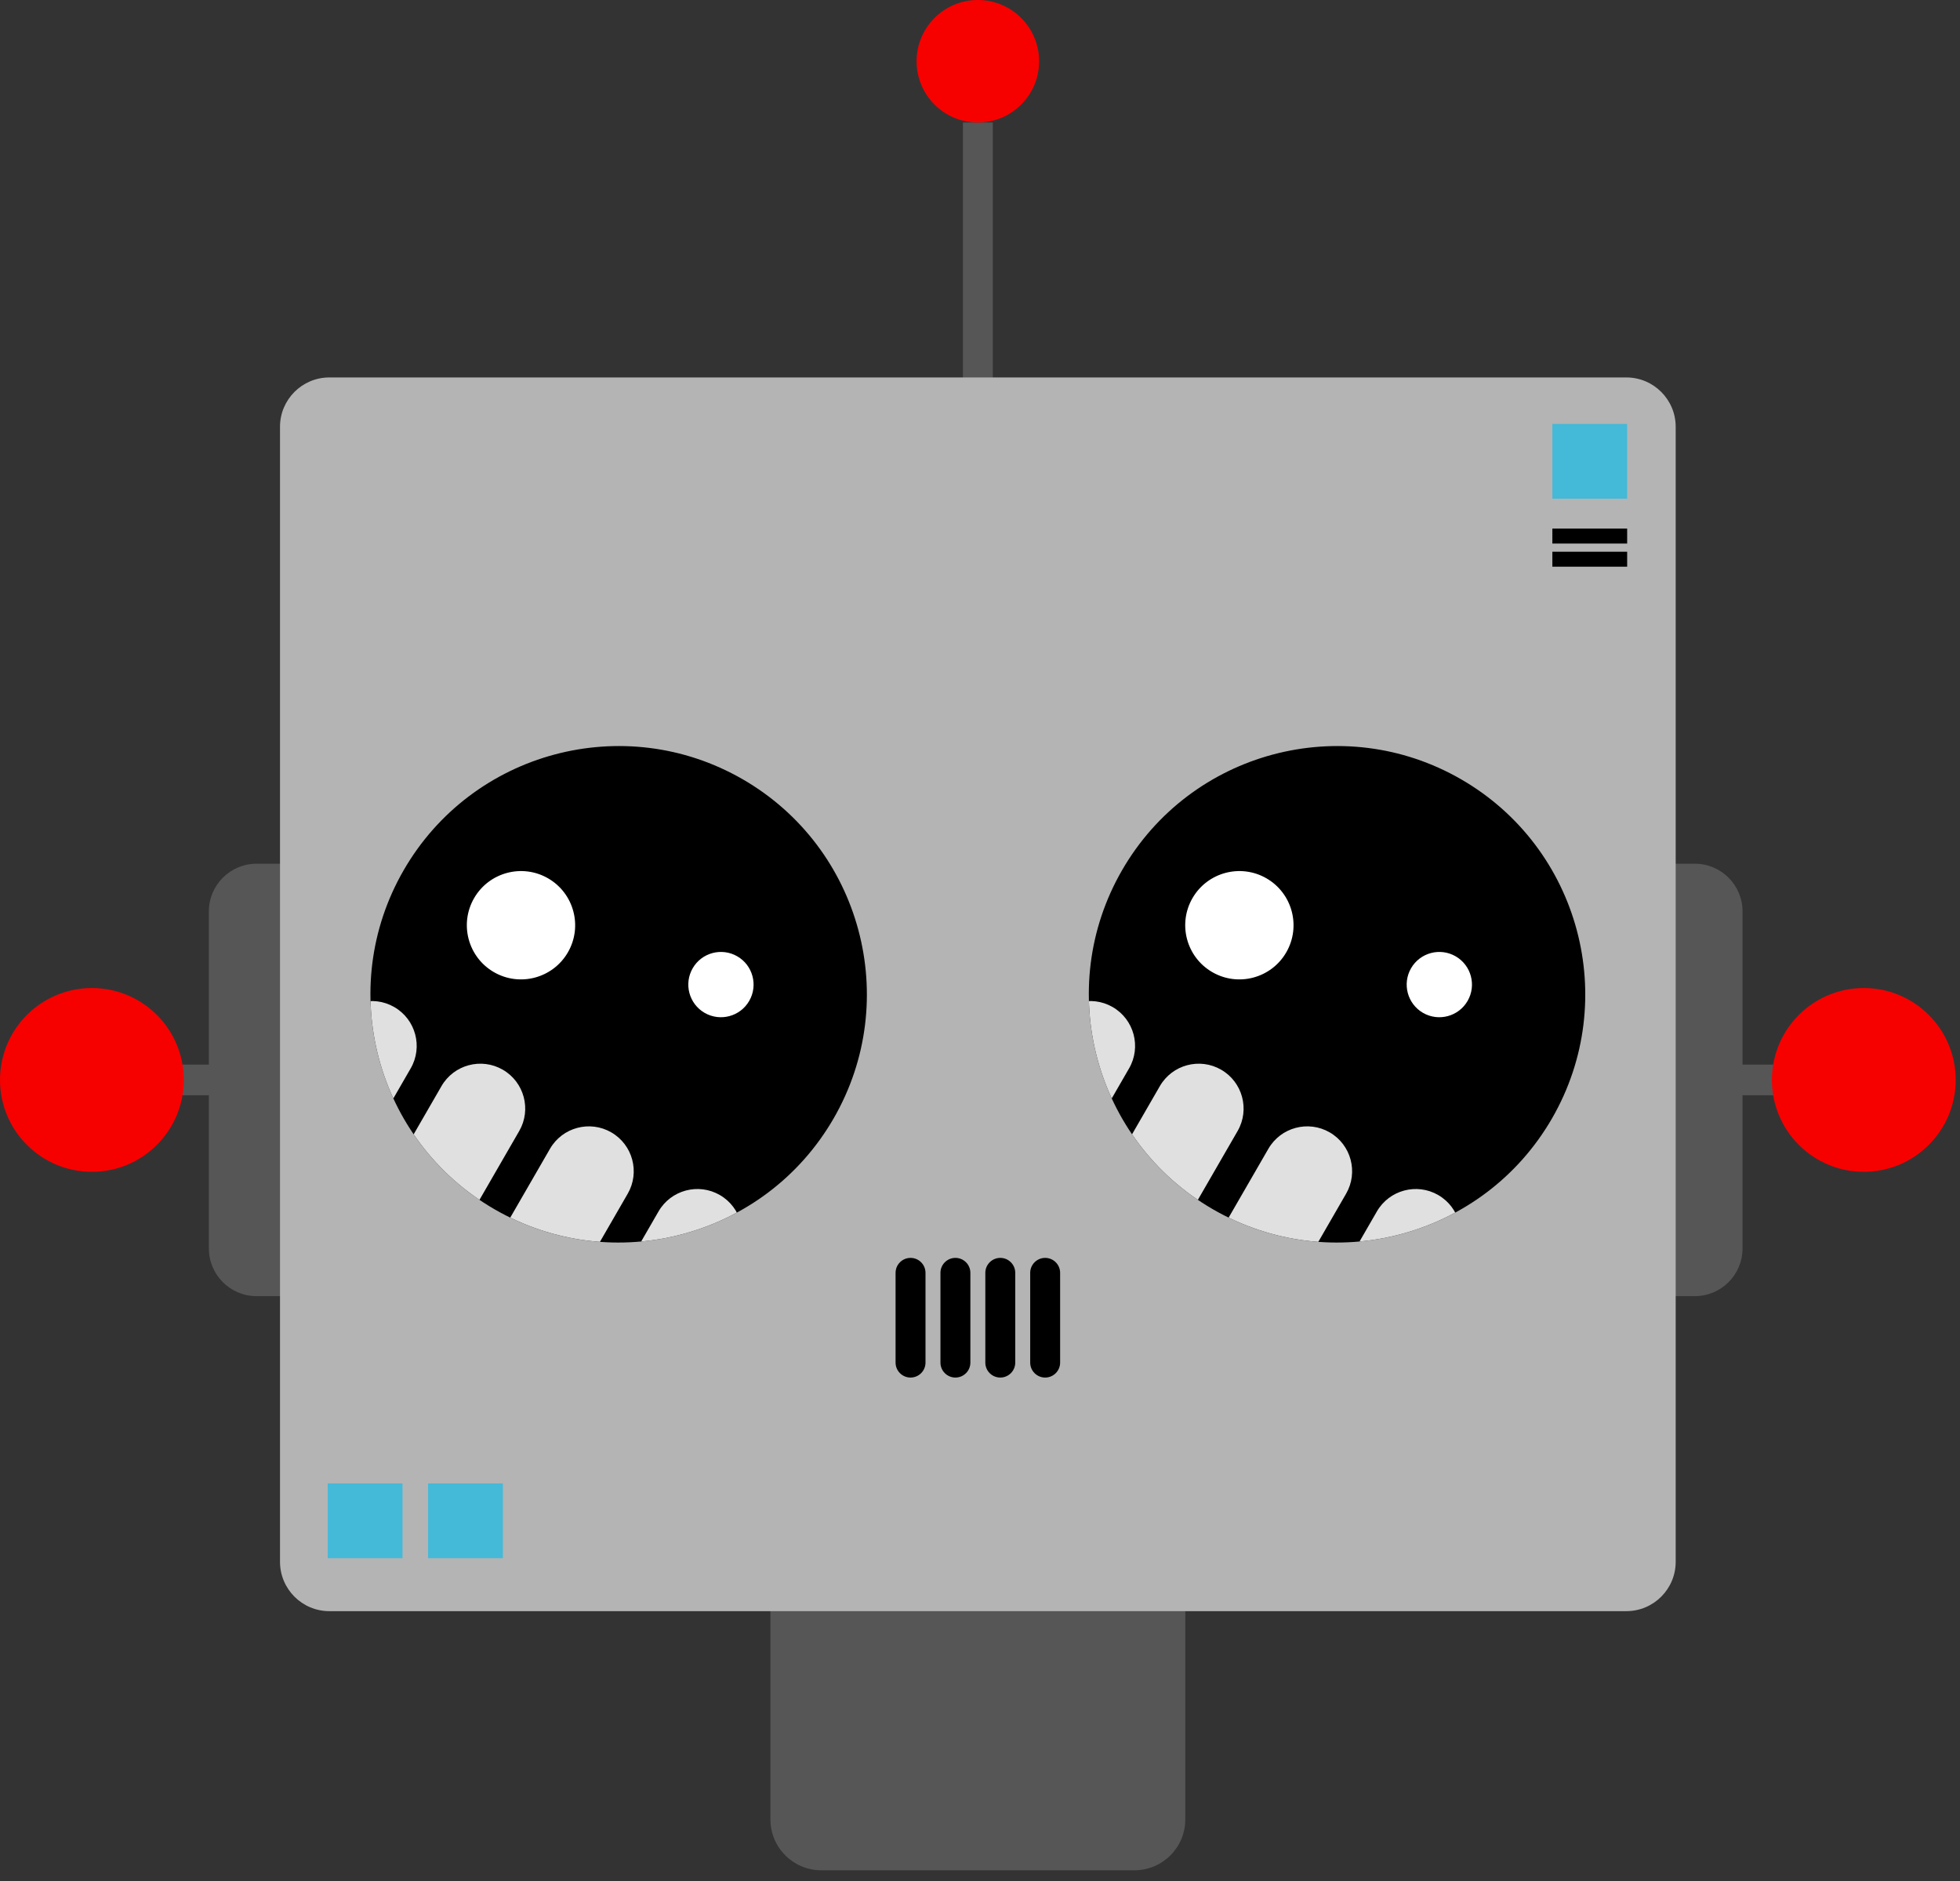
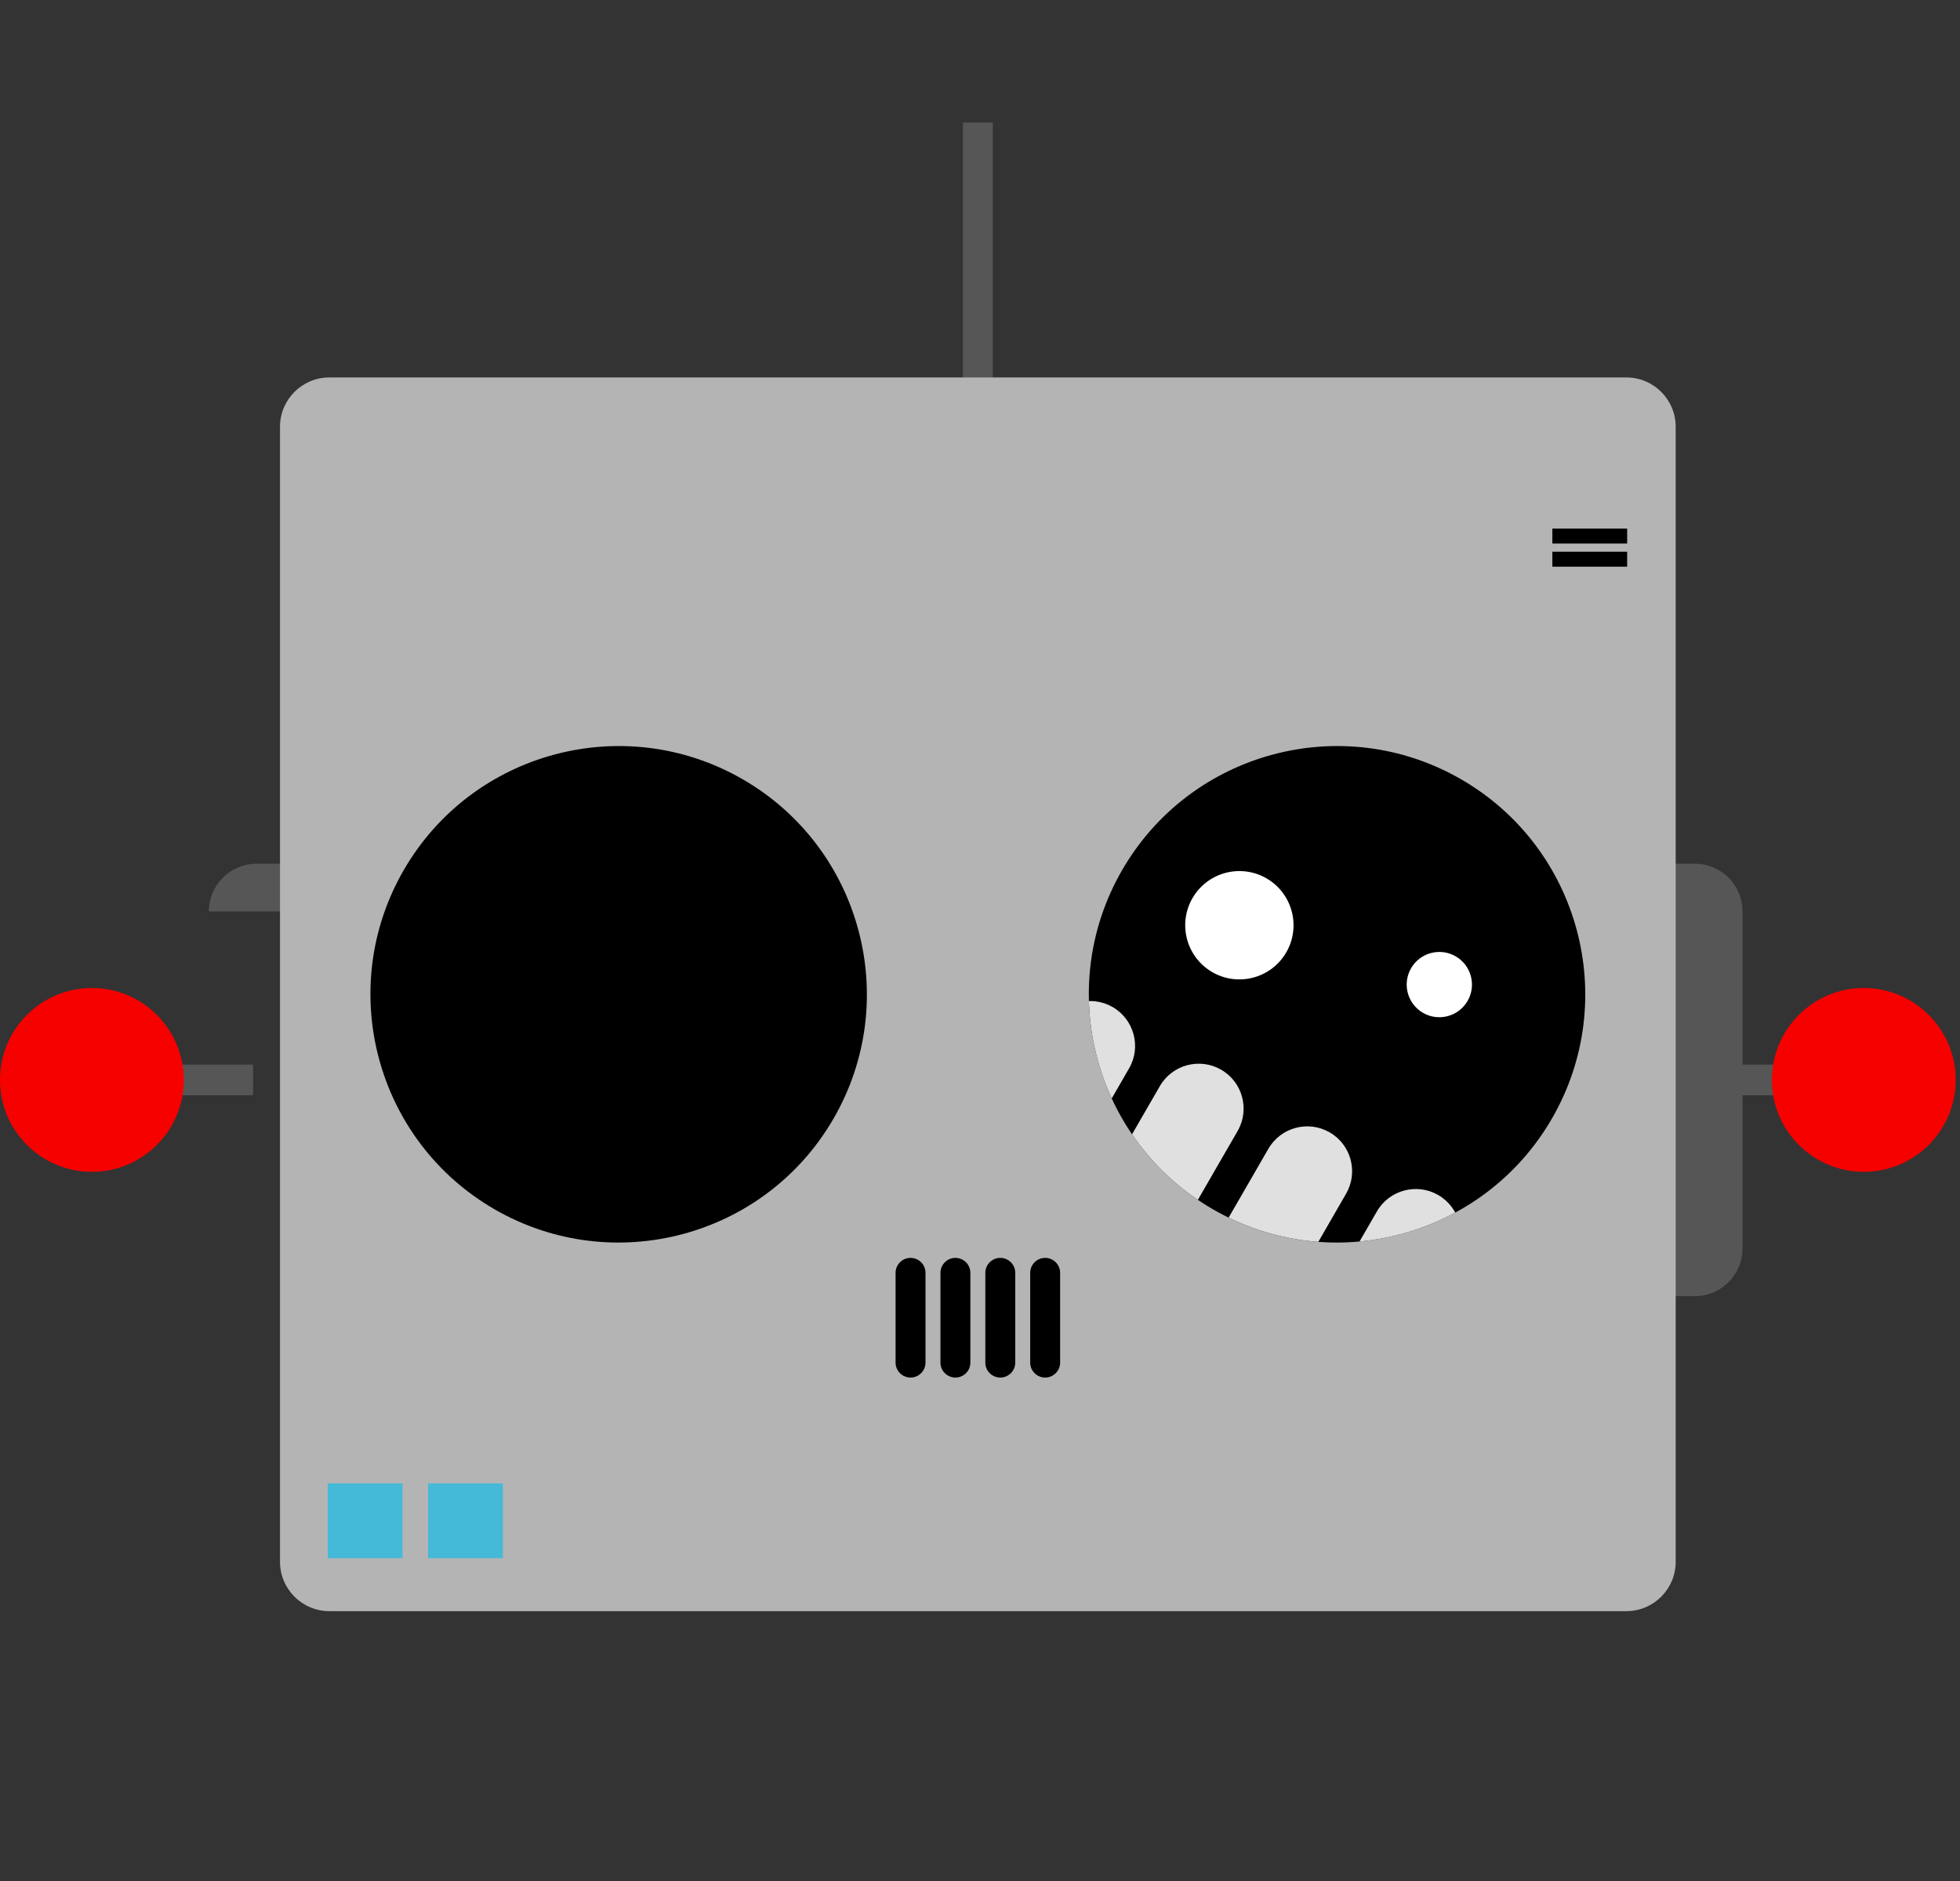
<svg xmlns="http://www.w3.org/2000/svg" xmlns:ns1="http://www.serif.com/" width="100%" height="100%" viewBox="0 0 124 119" version="1.1" xml:space="preserve" style="fill-rule:evenodd;clip-rule:evenodd;stroke-linejoin:round;stroke-miterlimit:2;">
  <rect x="0" y="0" width="124" height="119" fill="#333333" stroke="none" />
  <g id="robot-head" ns1:id="robot head">
    <g>
-       <path id="neck" d="M74.988,101.422c-0,-1.776 -1.442,-3.217 -3.217,-3.217l-19.813,-0c-1.776,-0 -3.217,1.441 -3.217,3.217l-0,13.673c-0,1.776 1.441,3.218 3.217,3.218l19.813,-0c1.775,-0 3.217,-1.442 3.217,-3.218l-0,-13.673Z" style="fill:#565656;" />
      <g id="ears">
        <g>
          <path d="M110.242,57.655c0,-1.665 -1.351,-3.017 -3.017,-3.017l-6.034,-0c-1.665,-0 -3.017,1.352 -3.017,3.017l0,21.321c0,1.665 1.352,3.017 3.017,3.017l6.034,-0c1.666,-0 3.017,-1.352 3.017,-3.017l0,-21.321Z" style="fill:#565656;" />
          <rect x="107.445" y="67.346" width="7.374" height="1.938" style="fill:#565656;" />
        </g>
        <g>
-           <path d="M13.214,57.655c0,-1.665 1.352,-3.017 3.017,-3.017l6.034,-0c1.665,-0 3.017,1.352 3.017,3.017l0,21.321c0,1.665 -1.352,3.017 -3.017,3.017l-6.034,-0c-1.665,-0 -3.017,-1.352 -3.017,-3.017l0,-21.321Z" style="fill:#565656;" />
+           <path d="M13.214,57.655c0,-1.665 1.352,-3.017 3.017,-3.017l6.034,-0c1.665,-0 3.017,1.352 3.017,3.017l0,21.321c0,1.665 -1.352,3.017 -3.017,3.017c-1.665,-0 -3.017,-1.352 -3.017,-3.017l0,-21.321Z" style="fill:#565656;" />
          <rect x="8.637" y="67.346" width="7.374" height="1.938" style="fill:#565656;" />
        </g>
      </g>
      <g>
        <rect x="60.918" y="7.752" width="1.893" height="19.063" style="fill:#565656;" />
      </g>
    </g>
    <g id="antennas">
      <circle cx="117.914" cy="68.315" r="5.814" style="fill:#f70000;" />
      <circle cx="5.814" cy="68.315" r="5.814" style="fill:#f70000;" />
-       <circle cx="61.864" cy="3.876" r="3.876" style="fill:#f70000;" />
    </g>
    <path id="head-bg" ns1:id="head bg" d="M106.013,26.999c-0,-1.723 -1.399,-3.122 -3.122,-3.122l-82.054,0c-1.723,0 -3.122,1.399 -3.122,3.122l0,71.799c0,1.723 1.399,3.122 3.122,3.122l82.054,0c1.723,0 3.122,-1.399 3.122,-3.122l-0,-71.799Z" style="fill:#b4b4b4;" />
    <g id="eyes">
      <path d="M46.992,49.299c7.506,4.333 10.081,13.946 5.748,21.452c-4.334,7.506 -13.946,10.081 -21.452,5.748c-7.506,-4.334 -10.082,-13.946 -5.748,-21.452c4.334,-7.506 13.946,-10.082 21.452,-5.748Z" />
      <clipPath id="_clip1">
-         <path d="M46.992,49.299c7.506,4.333 10.081,13.946 5.748,21.452c-4.334,7.506 -13.946,10.081 -21.452,5.748c-7.506,-4.334 -10.082,-13.946 -5.748,-21.452c4.334,-7.506 13.946,-10.082 21.452,-5.748Z" />
-       </clipPath>
+         </clipPath>
      <g clip-path="url(#_clip1)">
        <g>
          <path d="M32.848,71.548c0.784,-1.357 0.318,-3.095 -1.039,-3.879c-1.357,-0.784 -3.096,-0.318 -3.879,1.039l-5.068,8.778c-0.783,1.357 -0.318,3.095 1.04,3.879c1.357,0.783 3.095,0.317 3.879,-1.04l5.067,-8.777Z" style="fill:#e0e0e0;" />
          <path d="M25.983,67.584c0.783,-1.357 0.318,-3.095 -1.04,-3.879c-1.357,-0.783 -3.095,-0.318 -3.879,1.04l-5.067,8.777c-0.784,1.357 -0.318,3.095 1.039,3.879c1.358,0.783 3.096,0.318 3.879,-1.04l5.068,-8.777Z" style="fill:#e0e0e0;" />
          <path d="M39.714,75.512c0.783,-1.358 0.317,-3.096 -1.04,-3.879c-1.357,-0.784 -3.095,-0.318 -3.879,1.039l-5.067,8.777c-0.784,1.358 -0.318,3.096 1.039,3.879c1.357,0.784 3.095,0.318 3.879,-1.039l5.068,-8.777Z" style="fill:#e0e0e0;" />
-           <path d="M46.579,79.475c0.784,-1.357 0.318,-3.095 -1.039,-3.879c-1.358,-0.783 -3.096,-0.317 -3.879,1.04l-5.068,8.777c-0.784,1.357 -0.318,3.095 1.039,3.879c1.358,0.784 3.096,0.318 3.879,-1.039l5.068,-8.778Z" style="fill:#e0e0e0;" />
        </g>
        <g id="shine">
          <path d="M46.644,60.496c0.987,0.569 1.325,1.834 0.755,2.821c-0.569,0.987 -1.834,1.325 -2.821,0.756c-0.987,-0.57 -1.325,-1.834 -0.755,-2.822c0.569,-0.987 1.833,-1.325 2.821,-0.755Z" style="fill:#fff;" />
          <path d="M34.674,55.562c1.638,0.946 2.2,3.043 1.255,4.681c-0.946,1.638 -3.043,2.2 -4.681,1.254c-1.638,-0.945 -2.2,-3.043 -1.254,-4.681c0.945,-1.637 3.043,-2.199 4.68,-1.254Z" style="fill:#fff;" />
        </g>
      </g>
      <path d="M92.44,49.299c7.506,4.333 10.082,13.946 5.748,21.452c-4.333,7.506 -13.945,10.081 -21.451,5.748c-7.506,-4.334 -10.082,-13.946 -5.748,-21.452c4.333,-7.506 13.945,-10.082 21.451,-5.748Z" />
      <clipPath id="_clip2">
        <path d="M92.44,49.299c7.506,4.333 10.082,13.946 5.748,21.452c-4.333,7.506 -13.945,10.081 -21.451,5.748c-7.506,-4.334 -10.082,-13.946 -5.748,-21.452c4.333,-7.506 13.945,-10.082 21.451,-5.748Z" />
      </clipPath>
      <g clip-path="url(#_clip2)">
        <g>
          <path d="M78.297,71.548c0.783,-1.357 0.318,-3.095 -1.04,-3.879c-1.357,-0.784 -3.095,-0.318 -3.879,1.039l-5.067,8.778c-0.784,1.357 -0.318,3.095 1.039,3.879c1.358,0.783 3.096,0.317 3.879,-1.04l5.068,-8.777Z" style="fill:#e0e0e0;" />
          <path d="M71.432,67.584c0.783,-1.357 0.317,-3.095 -1.04,-3.879c-1.357,-0.783 -3.095,-0.318 -3.879,1.04l-5.067,8.777c-0.784,1.357 -0.318,3.095 1.039,3.879c1.357,0.783 3.095,0.318 3.879,-1.04l5.068,-8.777Z" style="fill:#e0e0e0;" />
          <path d="M85.162,75.512c0.784,-1.358 0.318,-3.096 -1.039,-3.879c-1.357,-0.784 -3.096,-0.318 -3.879,1.039l-5.068,8.777c-0.783,1.358 -0.318,3.096 1.04,3.879c1.357,0.784 3.095,0.318 3.879,-1.039l5.067,-8.777Z" style="fill:#e0e0e0;" />
          <path d="M92.028,79.475c0.783,-1.357 0.317,-3.095 -1.04,-3.879c-1.357,-0.783 -3.095,-0.317 -3.879,1.04l-5.067,8.777c-0.784,1.357 -0.318,3.095 1.039,3.879c1.357,0.784 3.095,0.318 3.879,-1.039l5.068,-8.778Z" style="fill:#e0e0e0;" />
        </g>
        <g id="shine1" ns1:id="shine">
          <path d="M92.092,60.496c0.987,0.569 1.326,1.834 0.756,2.821c-0.57,0.987 -1.834,1.325 -2.821,0.756c-0.987,-0.57 -1.326,-1.834 -0.756,-2.822c0.57,-0.987 1.834,-1.325 2.821,-0.755Z" style="fill:#fff;" />
          <path d="M80.123,55.562c1.638,0.946 2.2,3.043 1.254,4.681c-0.945,1.638 -3.043,2.2 -4.68,1.254c-1.638,-0.945 -2.2,-3.043 -1.255,-4.681c0.946,-1.637 3.043,-2.199 4.681,-1.254Z" style="fill:#fff;" />
        </g>
      </g>
    </g>
    <g id="mouth">
      <path d="M58.552,80.519c0,-0.522 -0.424,-0.946 -0.946,-0.946c-0.523,-0 -0.947,0.424 -0.947,0.946l0,5.678c0,0.522 0.424,0.946 0.947,0.946c0.522,0 0.946,-0.424 0.946,-0.946l0,-5.678Z" />
      <path d="M61.391,80.519c-0,-0.522 -0.424,-0.946 -0.946,-0.946c-0.523,-0 -0.947,0.424 -0.947,0.946l0,5.678c0,0.522 0.424,0.946 0.947,0.946c0.522,0 0.946,-0.424 0.946,-0.946l-0,-5.678Z" />
      <path d="M64.23,80.519c-0,-0.522 -0.424,-0.946 -0.946,-0.946c-0.523,-0 -0.947,0.424 -0.947,0.946l0,5.678c0,0.522 0.424,0.946 0.947,0.946c0.522,0 0.946,-0.424 0.946,-0.946l-0,-5.678Z" />
      <path d="M67.069,80.519c-0,-0.522 -0.424,-0.946 -0.946,-0.946c-0.523,-0 -0.947,0.424 -0.947,0.946l0,5.678c0,0.522 0.424,0.946 0.947,0.946c0.522,0 0.946,-0.424 0.946,-0.946l-0,-5.678Z" />
    </g>
    <g>
-       <rect x="98.211" y="26.815" width="4.732" height="4.732" style="fill:#45b9d8;" />
      <rect x="98.211" y="33.439" width="4.732" height="0.946" />
      <rect x="98.211" y="34.902" width="4.732" height="0.946" />
    </g>
    <g>
      <rect x="20.733" y="93.839" width="4.732" height="4.732" style="fill:#45b9d8;" />
      <rect x="27.083" y="93.839" width="4.732" height="4.732" style="fill:#45b9d8;" />
    </g>
  </g>
</svg>